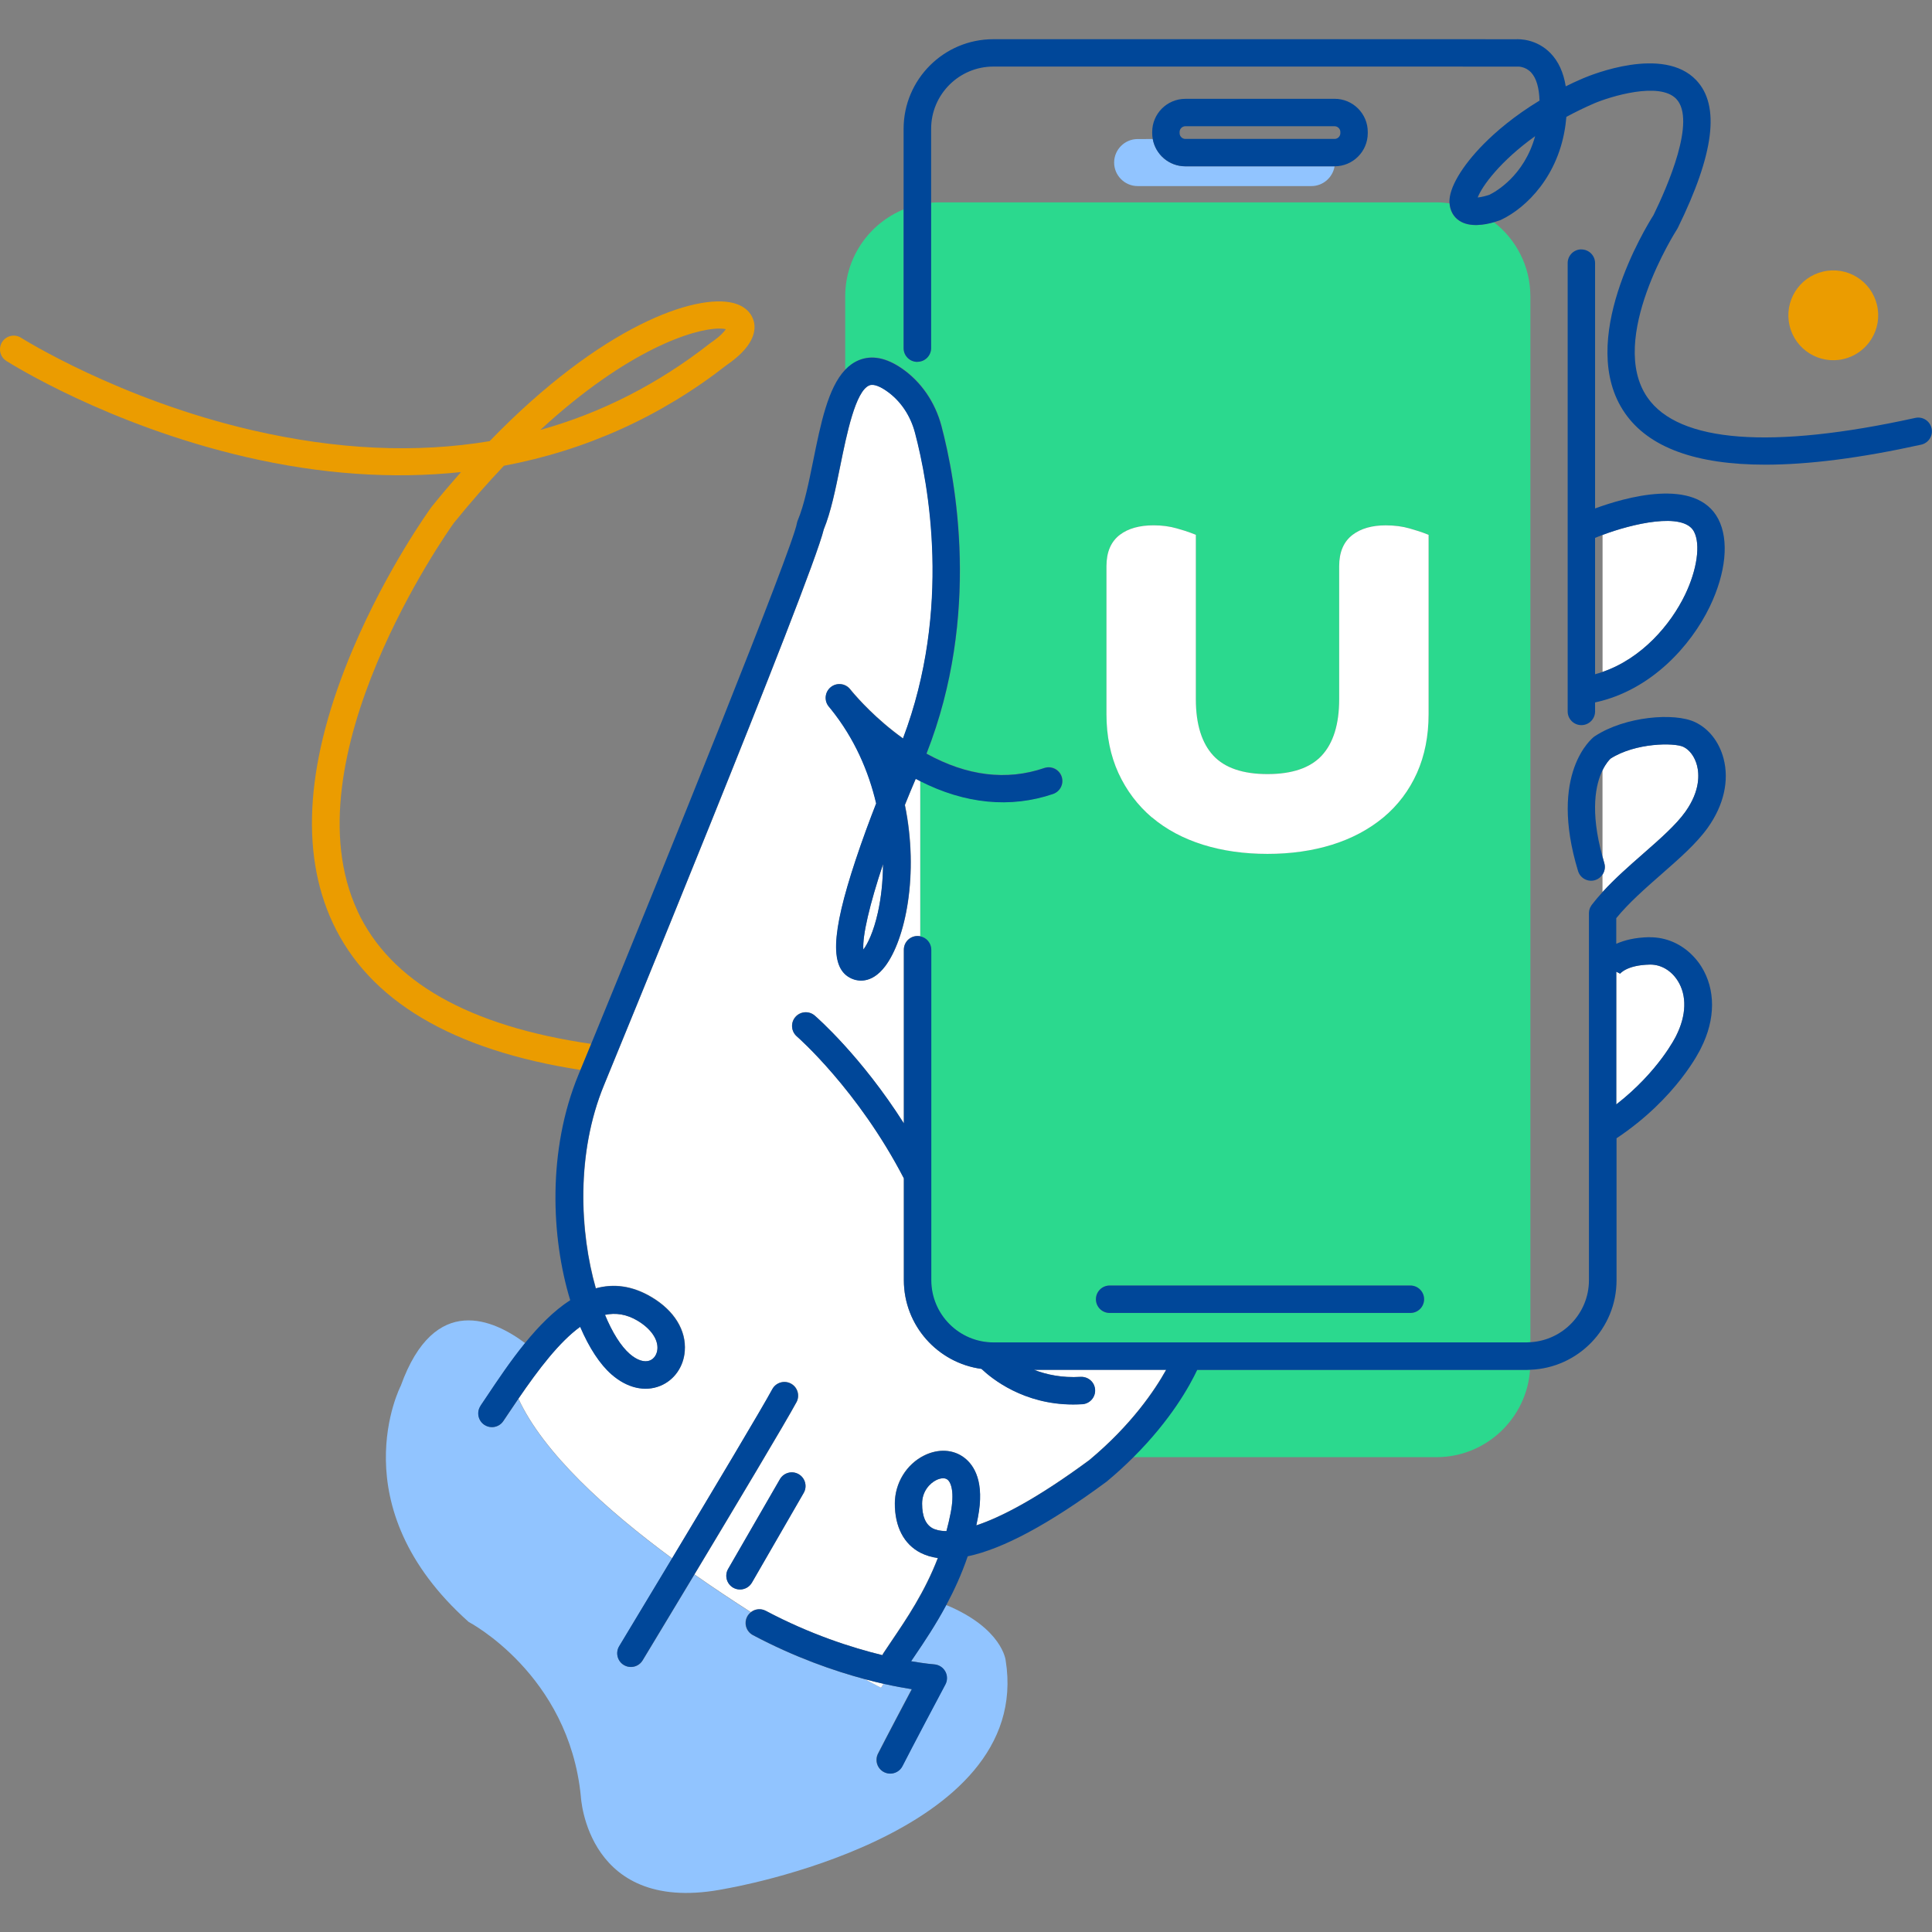
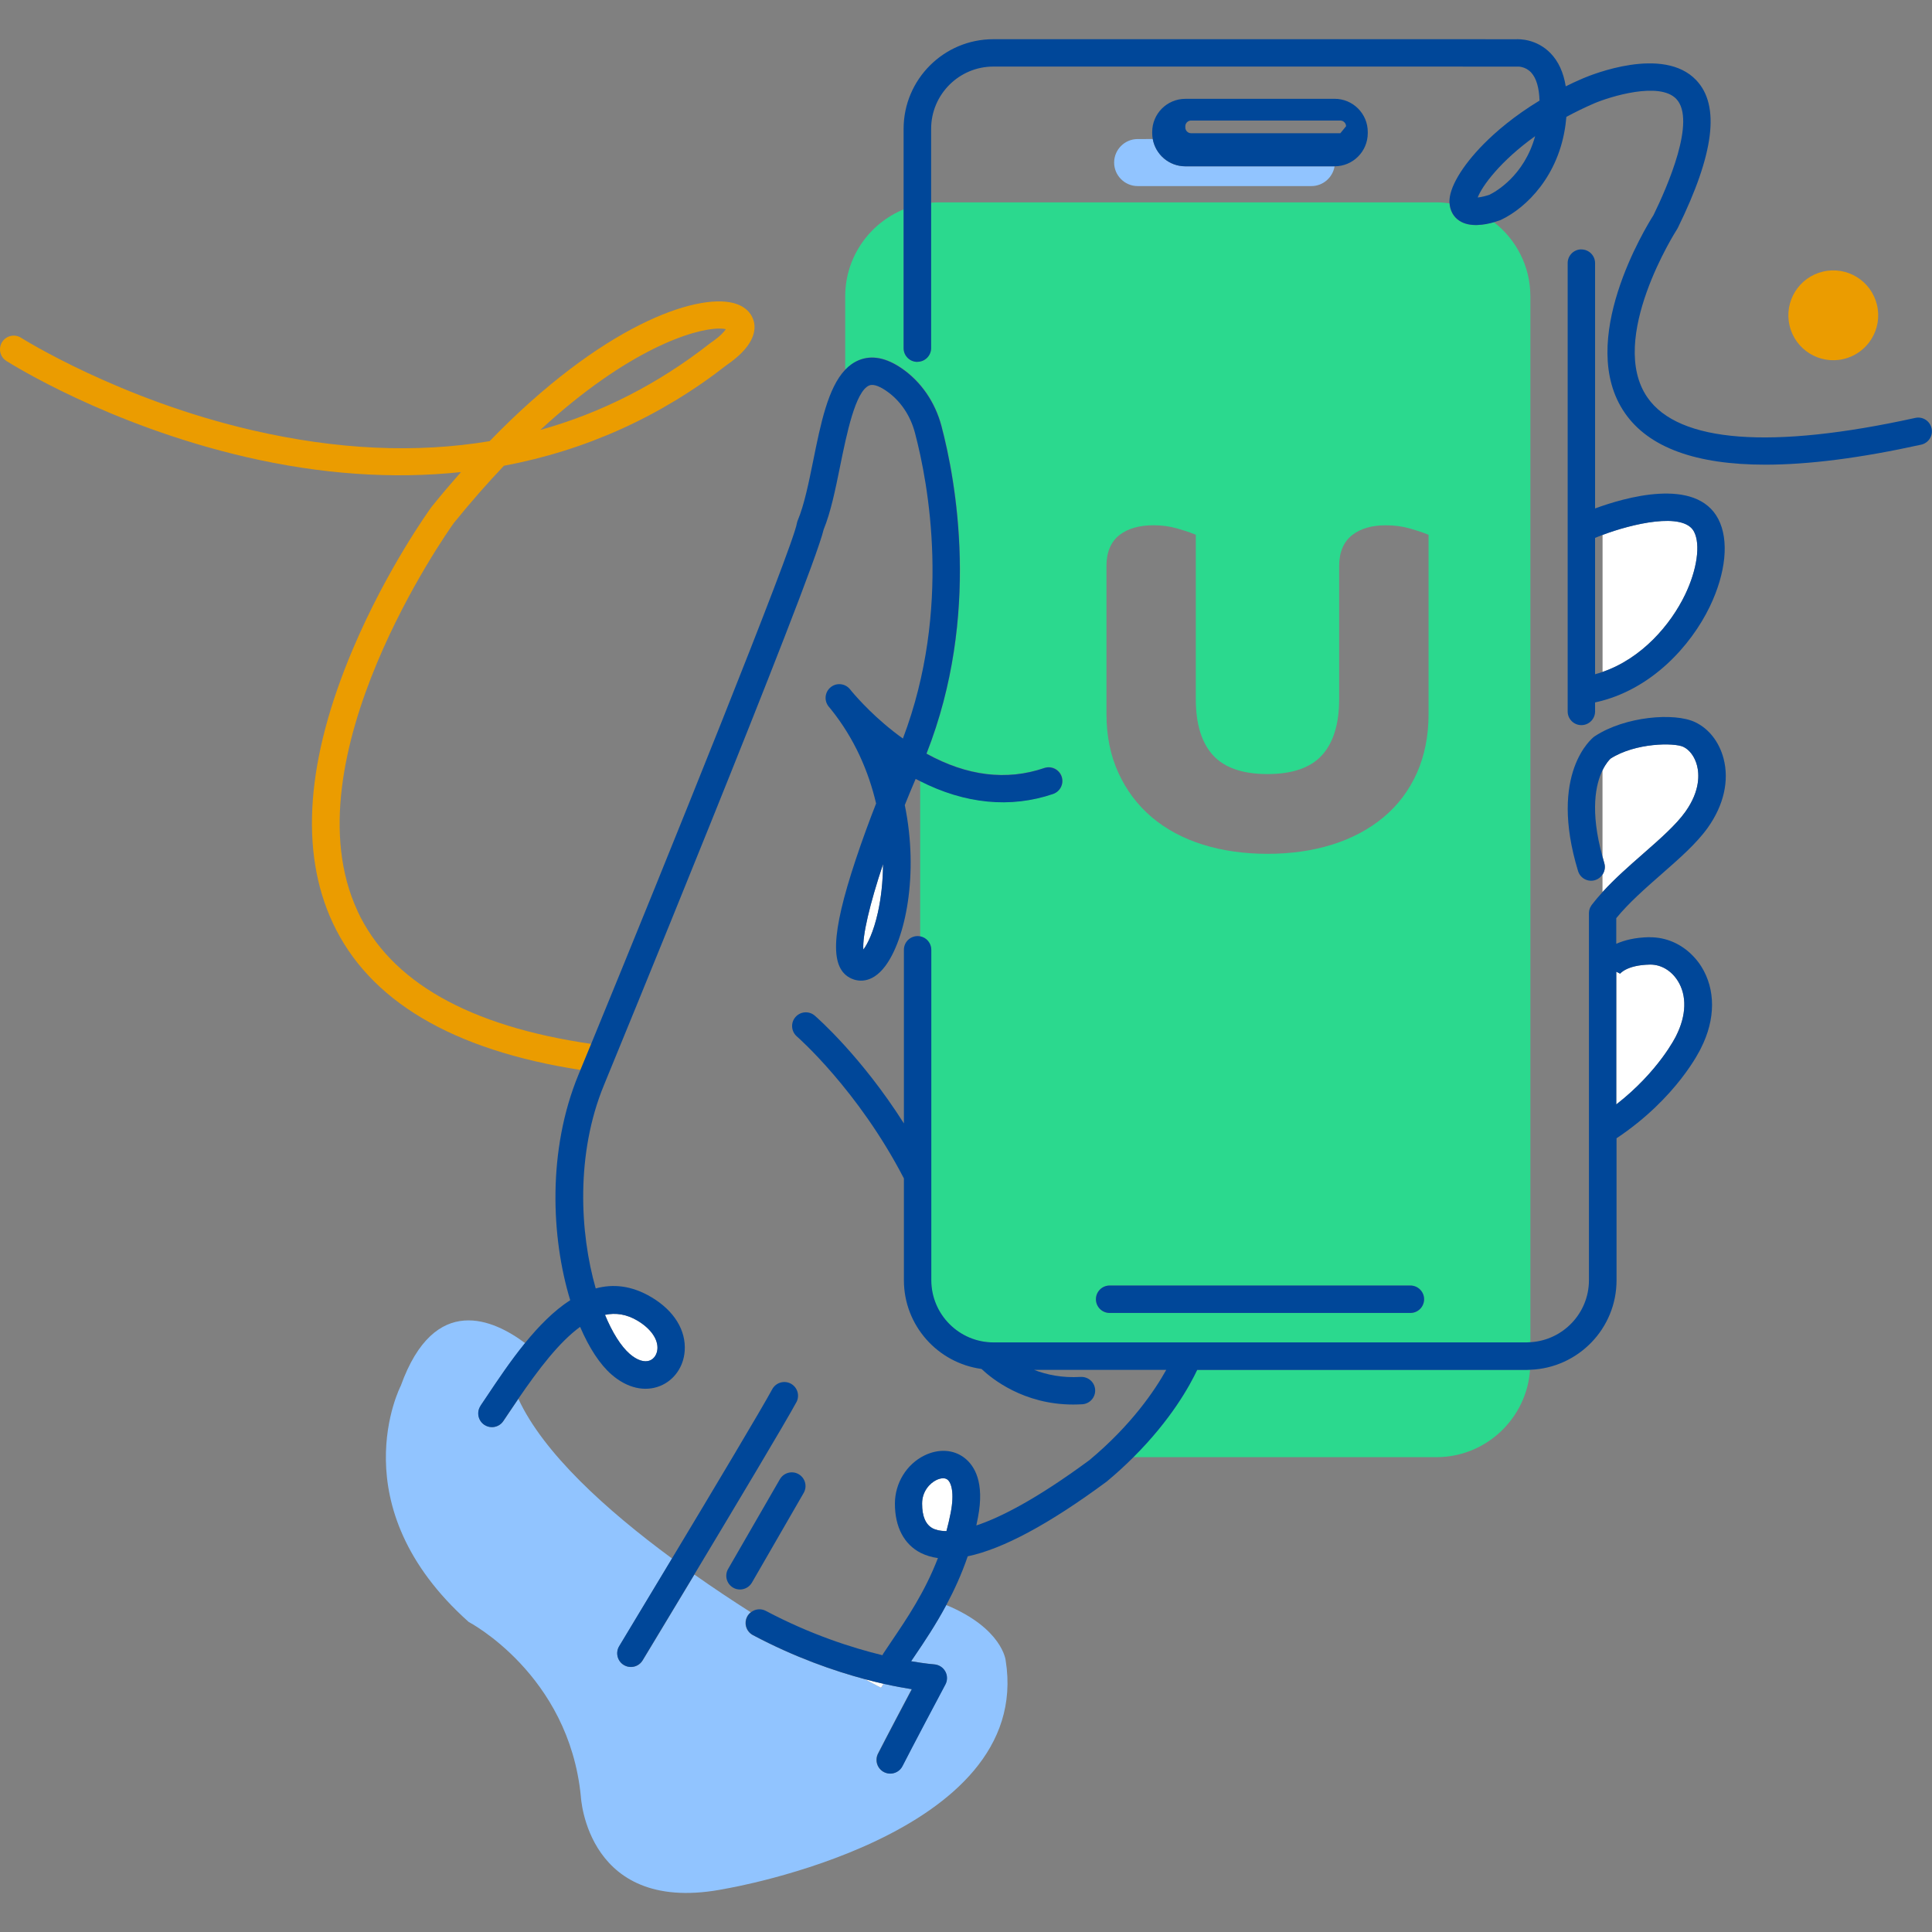
<svg xmlns="http://www.w3.org/2000/svg" fill="none" height="64" viewBox="0 0 64 64" width="64">
  <rect x="0" y="0" width="64" height="64" fill="#808080" stroke="none" />
  <path d="m30.175 55.028c.476.082.756.104.765.104.153.011.291.098.367.233.074.135.076.298.004.434-1.054 1.984-1.417 2.698-1.421 2.703-.08.158-.24.249-.405.249-.069 0-.14-.016-.205-.049-.224-.113-.312-.387-.2-.61.004-.007.296-.583 1.119-2.136-.251-.04-.563-.096-.927-.178-.054.084-.085.131-.085.131s-.196-.1-.538-.283c-1.026-.274-2.324-.723-3.713-1.461-.222-.118-.305-.392-.189-.614.031-.058.073-.105.122-.143-.605-.385-1.235-.803-1.866-1.248-.897 1.495-1.639 2.721-1.713 2.843-.085.142-.236.22-.389.22-.08 0-.162-.022-.234-.065-.214-.129-.283-.409-.154-.623.018-.031.801-1.328 1.75-2.907-2.193-1.615-4.262-3.495-5.091-5.289-.098.142-.194.287-.292.432l-.205.305c-.087.131-.231.2-.376.2-.087 0-.176-.025-.254-.078-.209-.14-.263-.423-.122-.63l.203-.301c.369-.552.794-1.186 1.27-1.773-1.023-.768-2.999-1.699-4.119 1.41 0 0-2.066 3.977 2.249 7.825 0 0 3.316 1.728 3.715 5.776 0 0 .187 3.999 4.809 3.058 0 0 10.203-1.715 9.264-7.56 0 0-.105-1.061-1.969-1.835-.356.665-.736 1.23-1.063 1.711-.035.053-.067.1-.102.151z" fill="#91c4ff" />
  <path d="m11.844 30.178c-2.336-5.025 2.97-12.547 3.185-12.847.57-.705 1.126-1.335 1.664-1.902 2.703-.507 5.191-1.624 7.38-3.337.85-.583.965-1.077.91-1.39-.027-.153-.147-.521-.685-.663-1.241-.323-4.353.73-8.079 4.575-2.427.405-5.049.287-7.845-.358-4.422-1.017-7.643-3.047-7.676-3.067-.211-.134-.492-.073-.627.14-.134.213-.073.492.138.627.136.085 3.365 2.122 7.93 3.181 2.485.576 4.874.741 7.131.501-.316.358-.636.734-.957 1.132-.005.005-.009.013-.015.018-.06.082-1.481 2.047-2.611 4.718-1.542 3.643-1.768 6.688-.67 9.053 1.201 2.587 3.961 4.226 8.216 4.885.115-.278.233-.565.356-.863-4.057-.587-6.659-2.064-7.747-4.402zm11.98-19.294c.089 0 .164.007.22.022-.058.087-.193.24-.494.445-.009.005-.016.011-.024.018-1.722 1.35-3.603 2.309-5.628 2.874 2.9-2.674 5.101-3.359 5.926-3.359z" fill="#eb9c00" />
  <path d="m39.648 45.378c-.243.52-.861 1.644-2.113 2.892h10.052c1.639 0 2.989-1.286 3.098-2.898-.038 0-.076.005-.115.005z" fill="#2bd98e" />
  <path d="m28.46 11.924c.427-.173.905-.08 1.421.276.638.44 1.103 1.117 1.312 1.908.47 1.784 1.31 6.262-.496 10.852 1.344.743 2.652.903 3.901.476.238-.08.496.045.576.283.082.238-.045.496-.283.576-1.41.481-2.92.331-4.409-.427v5.151c.207.042.363.225.363.445v10.944c0 1.137.925 2.062 2.062 2.062h17.663c.042 0 .084-.004.125-.007v-34.653c0-.994-.474-1.88-1.206-2.449-.302.089-.805.18-1.152-.049-.193-.129-.305-.332-.323-.576-.14-.02-.283-.033-.429-.033h-16.478c-.089 0-.178.005-.265.013v4.818c0 .251-.203.454-.454.454s-.454-.203-.454-.454v-4.598c-1.132.465-1.935 1.581-1.935 2.876v2.436c.133-.142.285-.251.458-.32zm18.261 31.57h-9.963c-.251 0-.454-.203-.454-.454s.203-.454.454-.454h9.963c.251 0 .454.203.454.454s-.203.454-.454.454zm-10.069-24.741c0-.465.149-.816.447-1.041.273-.207.649-.312 1.115-.312.276 0 .534.035.768.102.214.062.358.107.438.138l.193.074v5.449c0 .825.194 1.453.581 1.868.378.405.979.611 1.793.611.814 0 1.415-.205 1.793-.611.385-.414.581-1.041.581-1.868v-4.409c0-.465.149-.816.447-1.041.273-.207.641-.312 1.094-.312.291 0 .556.035.788.102.214.062.358.107.44.138l.193.074v5.946c0 .716-.131 1.37-.385 1.942-.258.578-.63 1.074-1.112 1.473-.476.396-1.048.701-1.704.905-.647.202-1.364.303-2.135.303-.77 0-1.488-.102-2.135-.303-.656-.205-1.226-.51-1.695-.908-.472-.398-.843-.892-1.108-1.47-.264-.574-.396-1.228-.396-1.946v-4.907z" fill="#2bd98e" />
  <path d="m37.686 4.606c-.429 0-.779.351-.779.779s.351.779.779.779h5.757c.385 0 .705-.285.767-.654h-4.944c-.54 0-.988-.392-1.079-.905z" fill="#91c4ff" />
  <g fill="#fff">
    <path d="m31.496 50.096c.123-.643.018-.985-.111-1.083-.04-.031-.091-.044-.143-.044-.076 0-.16.025-.227.06-.216.105-.469.374-.469.779 0 .425.12.703.358.823.076.038.218.085.449.087.054-.2.102-.409.144-.623z" />
    <path d="m20.857 44.847c.245.214.49.294.674.22.14-.058.234-.203.247-.38.024-.325-.222-.674-.658-.936-.365-.218-.723-.269-1.079-.194.245.59.529 1.039.816 1.29z" />
    <path d="m29.27 55.779c-.194-.044-.403-.094-.623-.154.342.183.538.283.538.283s.031-.047.085-.131z" />
-     <path d="m30.339 25.795c-.125.291-.245.58-.36.867.474 2.305.015 4.46-.652 5.341-.461.609-.93.489-1.11.409-.725-.322-.687-1.459.131-3.926.225-.679.472-1.341.681-1.877-.247-1.061-.716-2.147-1.493-3.116-.049-.058-.076-.094-.084-.102-.153-.196-.12-.478.074-.634.193-.154.476-.127.634.064.024.027.045.056.069.084.187.224.801.919 1.688 1.553 1.624-4.29.841-8.454.4-10.123-.153-.581-.491-1.074-.948-1.392-.171-.118-.407-.245-.565-.182-.462.185-.752 1.619-.965 2.665-.16.788-.311 1.535-.547 2.106-.389 1.657-7.211 18.241-7.28 18.411-.936 2.271-.798 4.885-.271 6.731.578-.158 1.195-.098 1.848.292.749.447 1.15 1.097 1.099 1.782-.038.523-.349.965-.808 1.154-.512.211-1.101.074-1.615-.376-.383-.334-.743-.885-1.041-1.579-.689.501-1.368 1.388-2.049 2.385.828 1.793 2.898 3.674 5.091 5.289 1.332-2.216 2.989-4.989 3.321-5.605.12-.222.394-.303.616-.185.222.118.303.394.185.616-.347.645-2.04 3.475-3.381 5.707.63.443 1.261.861 1.866 1.248.136-.107.329-.131.492-.044 1.472.779 2.845 1.221 3.862 1.468.009-.018.016-.036.027-.053.087-.131.18-.267.274-.409.507-.749 1.103-1.63 1.537-2.756-.209-.027-.398-.084-.569-.171-.554-.28-.858-.863-.856-1.637.002-.674.385-1.299.976-1.59.465-.229.961-.202 1.325.076.331.253.678.801.451 1.977-.018.089-.036.178-.054.265.803-.265 1.997-.872 3.746-2.164 1.397-1.166 2.169-2.316 2.545-2.99h-4.378c.414.16.93.271 1.542.233.254-.011.467.174.481.425.016.251-.174.467-.425.481-.104.007-.203.009-.303.009-1.641 0-2.694-.854-3.036-1.179-1.45-.196-2.571-1.437-2.571-2.94v-3.372c-1.519-2.932-3.526-4.686-3.546-4.704-.189-.164-.211-.451-.047-.641.164-.189.451-.211.641-.047.074.064 1.539 1.344 2.952 3.57v-5.752c0-.251.203-.454.454-.454.031 0 .062.004.091.009v-5.151c-.047-.024-.096-.047-.143-.073zm-5.43 26.632c-.084.145-.236.227-.394.227-.076 0-.154-.02-.227-.06-.218-.125-.292-.403-.167-.621l1.715-2.972c.125-.218.403-.292.621-.167.218.125.292.403.167.621z" />
    <path d="m28.6 31.457c.136-.183.336-.578.481-1.228.105-.469.167-1.014.171-1.602-.438 1.312-.69 2.376-.652 2.83z" />
    <path d="m55.819 19.703c.4-.827.52-1.668.298-2.093-.351-.67-2.075-.253-3.03.109v4.538c1.313-.452 2.26-1.575 2.732-2.554z" />
    <path d="m54.431 28.28c.561-.492 1.092-.956 1.401-1.393.5-.703.454-1.263.383-1.533-.076-.287-.245-.518-.454-.616-.302-.142-1.581-.138-2.407.389-.031.029-.151.149-.269.389v2.86c.02.071.036.138.058.211.042.134.015.274-.058.383v.58c.409-.447.883-.863 1.345-1.268z" />
    <path d="m54.673 31.953s-.011 0-.018 0c-.79.015-1.001.316-1.003.32.009-.013.013-.022.013-.022l-.123-.062v4.397c1.413-1.099 1.977-2.256 1.982-2.271.342-.676.361-1.337.056-1.822-.213-.34-.55-.54-.907-.54z" />
-     <path d="m38.158 27.075c.469.398 1.039.703 1.695.908.647.202 1.364.303 2.135.303.77 0 1.488-.102 2.135-.303.654-.203 1.226-.509 1.704-.905.48-.4.854-.896 1.112-1.473.256-.574.385-1.226.385-1.942v-5.946l-.193-.074c-.082-.031-.225-.074-.44-.138-.233-.067-.498-.102-.788-.102-.452 0-.821.105-1.094.312-.298.225-.447.574-.447 1.041v4.409c0 .825-.194 1.453-.581 1.868-.378.405-.979.61-1.793.61-.814 0-1.415-.205-1.793-.61-.385-.414-.581-1.041-.581-1.868v-5.449l-.193-.074c-.08-.031-.222-.076-.438-.138-.233-.067-.49-.102-.768-.102-.467 0-.843.105-1.115.312-.298.225-.447.574-.447 1.041v4.907c0 .718.134 1.372.396 1.946.265.576.638 1.07 1.108 1.47z" />
  </g>
  <path d="m30.391 11.985c.251 0 .454-.203.454-.454v-7.264c0-1.137.925-2.062 2.062-2.062h15.537s.013.002.02.002h1.795c.011-.004.265-.016.46.193.173.185.267.505.28.932-.843.511-1.446 1.032-1.846 1.435-.729.738-1.155 1.461-1.139 1.935 0 .011.004.022.005.033.018.243.129.449.323.576.345.229.85.136 1.152.049.084-.025.153-.049.198-.065l.031-.013c.848-.4 1.917-1.466 2.138-3.161.011-.085.02-.169.027-.249.285-.154.591-.305.919-.447.53-.225 2.166-.734 2.723-.147.668.707-.296 2.907-.756 3.848-.236.372-2.589 4.188-.947 6.557.788 1.139 2.345 1.71 4.651 1.71 1.433 0 3.158-.22 5.163-.663.245-.054.4-.296.345-.541s-.294-.4-.541-.345c-4.769 1.05-7.836.818-8.871-.676-1.344-1.938.954-5.534.978-5.57l.027-.047c1.206-2.456 1.408-4.057.61-4.896-1.09-1.148-3.47-.178-3.739-.064-.203.087-.398.176-.583.269-.073-.46-.242-.828-.505-1.099-.46-.469-1.016-.469-1.163-.46h-.972s-.013-.002-.02-.002h-16.304c-1.637 0-2.97 1.332-2.97 2.97v7.265c0 .251.203.454.454.454zm18.958-5.536c-.129.045-.283.082-.398.093.142-.378.754-1.21 1.902-2.031-.363 1.321-1.326 1.849-1.506 1.937z" fill="#004799" />
  <path d="m46.721 42.585h-9.963c-.251 0-.454.203-.454.454s.203.454.454.454h9.963c.251 0 .454-.203.454-.454s-.203-.454-.454-.454z" fill="#004799" />
-   <path d="m44.212 3.274h-4.947c-.605 0-1.097.492-1.097 1.097v.042c0 .065.007.129.018.191.091.514.54.905 1.079.905h4.947c.605 0 1.097-.492 1.097-1.097v-.042c0-.605-.492-1.097-1.097-1.097zm.189 1.139c0 .102-.087.189-.189.189h-4.947c-.102 0-.189-.087-.189-.189v-.042c0-.102.087-.189.189-.189h4.947c.102 0 .189.087.189.189z" fill="#004799" />
+   <path d="m44.212 3.274h-4.947c-.605 0-1.097.492-1.097 1.097v.042c0 .065.007.129.018.191.091.514.54.905 1.079.905h4.947c.605 0 1.097-.492 1.097-1.097v-.042c0-.605-.492-1.097-1.097-1.097zm.189 1.139h-4.947c-.102 0-.189-.087-.189-.189v-.042c0-.102.087-.189.189-.189h4.947c.102 0 .189.087.189.189z" fill="#004799" />
  <path d="m15.919 46.568c-.14.207-.085.49.122.63.078.053.165.078.254.078.145 0 .289-.071.376-.2l.205-.305c.098-.145.194-.291.292-.432.681-.996 1.361-1.884 2.049-2.385.298.696.656 1.244 1.041 1.579.514.449 1.103.585 1.615.376.46-.189.77-.63.808-1.154.051-.685-.349-1.335-1.099-1.782-.652-.389-1.27-.449-1.848-.292-.529-1.846-.665-4.46.271-6.731.069-.169 6.891-16.754 7.28-18.411.234-.57.387-1.317.547-2.106.213-1.046.503-2.48.965-2.665.158-.064.394.064.565.182.46.316.796.81.948 1.392.442 1.671 1.224 5.835-.4 10.123-.887-.634-1.501-1.332-1.688-1.553-.022-.027-.045-.056-.069-.084-.158-.191-.442-.22-.634-.064-.194.156-.227.438-.074.634.005.007.035.044.084.102.778.968 1.244 2.055 1.493 3.116-.209.534-.456 1.197-.681 1.877-.818 2.467-.856 3.604-.131 3.926.18.08.649.2 1.11-.409.667-.881 1.126-3.036.652-5.341.114-.287.236-.576.36-.867.047.025.096.049.143.073 1.492.758 2.999.907 4.409.427.238-.082.363-.34.283-.576-.082-.238-.34-.363-.576-.283-1.248.427-2.558.265-3.901-.476 1.806-4.589.967-9.068.496-10.852-.209-.79-.674-1.468-1.312-1.908-.516-.356-.994-.449-1.421-.276-.174.071-.325.18-.458.32-.567.6-.807 1.775-1.056 3.007-.147.729-.302 1.481-.51 1.973-.015.033-.024.069-.031.103-.129.792-4.288 11.095-6.817 17.252-.122.298-.242.587-.356.863-.022.053-.044.105-.065.158-1.028 2.494-.905 5.381-.271 7.463-.545.351-1.048.867-1.504 1.428-.476.585-.901 1.221-1.27 1.773l-.203.302zm5.201-2.818c.436.26.681.611.658.936-.013.176-.109.323-.247.38-.182.074-.429-.005-.674-.22-.285-.249-.571-.7-.816-1.29.356-.076.714-.024 1.079.194zm7.961-13.522c-.145.652-.343 1.045-.481 1.228-.038-.454.214-1.519.652-2.831-.004.589-.067 1.134-.171 1.602z" fill="#004799" />
  <path d="m26.382 46.451c.118-.222.036-.496-.185-.616-.22-.118-.496-.036-.616.185-.332.618-1.989 3.39-3.321 5.605-.948 1.579-1.731 2.876-1.75 2.907-.129.214-.06.494.154.623.073.044.154.065.234.065.154 0 .303-.078.389-.22.074-.122.814-1.35 1.713-2.843 1.341-2.233 3.034-5.062 3.381-5.707z" fill="#004799" />
  <path d="m26.623 49.455c.125-.218.051-.494-.167-.621-.216-.125-.494-.051-.621.167l-1.715 2.972c-.125.218-.051.494.167.621.071.042.149.06.227.06.156 0 .309-.082.394-.227z" fill="#004799" />
  <path d="m54.638 31.045c-.478.009-.834.102-1.097.22v-.85c.409-.501.957-.983 1.49-1.45.603-.529 1.172-1.026 1.544-1.55.529-.745.712-1.557.52-2.289-.145-.552-.49-.992-.947-1.206-.685-.323-2.314-.189-3.31.463-.009.005-.018.013-.027.018-.064.047-1.524 1.206-.536 4.453.073.24.327.376.567.301.105-.033.187-.1.243-.183.073-.109.1-.247.058-.383-.022-.073-.038-.142-.058-.211-.423-1.526-.22-2.409 0-2.86.116-.24.236-.36.269-.389.827-.527 2.106-.53 2.407-.389.209.098.38.329.454.616.071.271.116.83-.383 1.533-.311.436-.839.901-1.401 1.393-.463.405-.938.821-1.344 1.268-.127.14-.249.282-.36.427-.004.004-.005.009-.007.013-.009.013-.016.025-.024.038-.007.013-.016.027-.022.04-.005.013-.009.024-.013.036-.005.016-.011.031-.015.047-.002.011-.004.024-.005.035-.002.018-.005.036-.005.054v.011 12.156c0 1.094-.858 1.989-1.935 2.055-.042.002-.084.007-.125.007h-17.663c-1.137 0-2.062-.925-2.062-2.062v-10.944c0-.22-.156-.403-.363-.445-.029-.005-.06-.009-.091-.009-.251 0-.454.203-.454.454v5.752c-1.413-2.226-2.878-3.506-2.952-3.57-.189-.164-.476-.143-.641.047-.164.189-.143.476.047.641.02.018 2.027 1.771 3.546 4.704v3.372c0 1.502 1.123 2.743 2.571 2.939.342.325 1.395 1.179 3.036 1.179.098 0 .2-.004.303-.009.251-.016.44-.233.425-.481-.016-.251-.227-.436-.481-.425-.612.038-1.128-.073-1.542-.233h4.378c-.376.676-1.148 1.824-2.545 2.99-1.75 1.29-2.943 1.897-3.746 2.164.02-.087.038-.176.054-.265.227-1.175-.12-1.724-.451-1.977-.363-.278-.858-.305-1.324-.076-.591.291-.974.916-.976 1.59-.002.774.301 1.355.856 1.637.171.085.36.143.569.171-.434 1.128-1.03 2.007-1.537 2.756-.096.142-.187.276-.274.409-.011.016-.018.035-.027.053-1.017-.247-2.391-.689-3.862-1.468-.164-.087-.356-.064-.492.044-.049.038-.091.085-.122.144-.118.222-.033.496.189.614 1.39.738 2.687 1.186 3.713 1.461.22.058.429.111.623.154.363.082.676.138.926.178-.823 1.553-1.115 2.129-1.119 2.136-.113.224-.024.498.2.611.066.033.136.049.205.049.165 0 .325-.091.405-.249.004-.007.365-.719 1.421-2.703.073-.136.071-.3-.004-.434-.074-.134-.213-.222-.367-.233-.009 0-.289-.022-.765-.104.035-.051.065-.098.102-.151.327-.481.707-1.048 1.063-1.712.258-.481.505-1.016.709-1.613 1.161-.243 2.694-1.066 4.582-2.46.007-.005.015-.011.022-.016.325-.271.62-.541.885-.807 1.252-1.248 1.869-2.373 2.113-2.892h10.922c.038 0 .076-.004.115-.005 1.584-.062 2.854-1.364 2.854-2.963v-4.705c2.006-1.337 2.772-2.93 2.798-2.989.485-.956.487-1.942.009-2.703-.082-.131-.178-.249-.282-.356-.382-.394-.888-.616-1.428-.611zm-23.734 19.587c-.238-.122-.36-.398-.358-.823 0-.405.254-.672.469-.779.069-.033.151-.06.227-.06.053 0 .104.013.143.044.129.098.234.44.111 1.083-.042.214-.089.423-.144.623-.231 0-.372-.049-.449-.087zm24.619-16.317c-.005.013-.571 1.172-1.982 2.271v-4.397l.123.062s-.004.007-.013.022c.002-.004.212-.305 1.003-.32h.018c.356 0 .694.2.907.54.305.485.287 1.145-.056 1.822z" fill="#004799" />
  <path d="m52.385 8.261c-.251 0-.454.203-.454.454v14.852c0 .251.203.454.454.454s.454-.203.454-.454v-.298c1.86-.4 3.179-1.889 3.797-3.168.541-1.123.648-2.209.285-2.907-.738-1.415-3.132-.701-4.082-.351v-8.126c0-.251-.203-.454-.454-.454zm.701 9.46c.956-.361 2.68-.779 3.03-.109.222.423.102 1.264-.298 2.093-.472.979-1.419 2.102-2.732 2.554-.082.027-.164.055-.247.076v-4.517c.074-.031.158-.065.247-.098z" fill="#004799" />
  <path d="m61.072 11.893c.8-.189 1.295-.99 1.106-1.79-.189-.8-.99-1.295-1.79-1.106s-1.295.99-1.106 1.79c.189.8.99 1.295 1.79 1.106z" fill="#eb9c00" />
</svg>